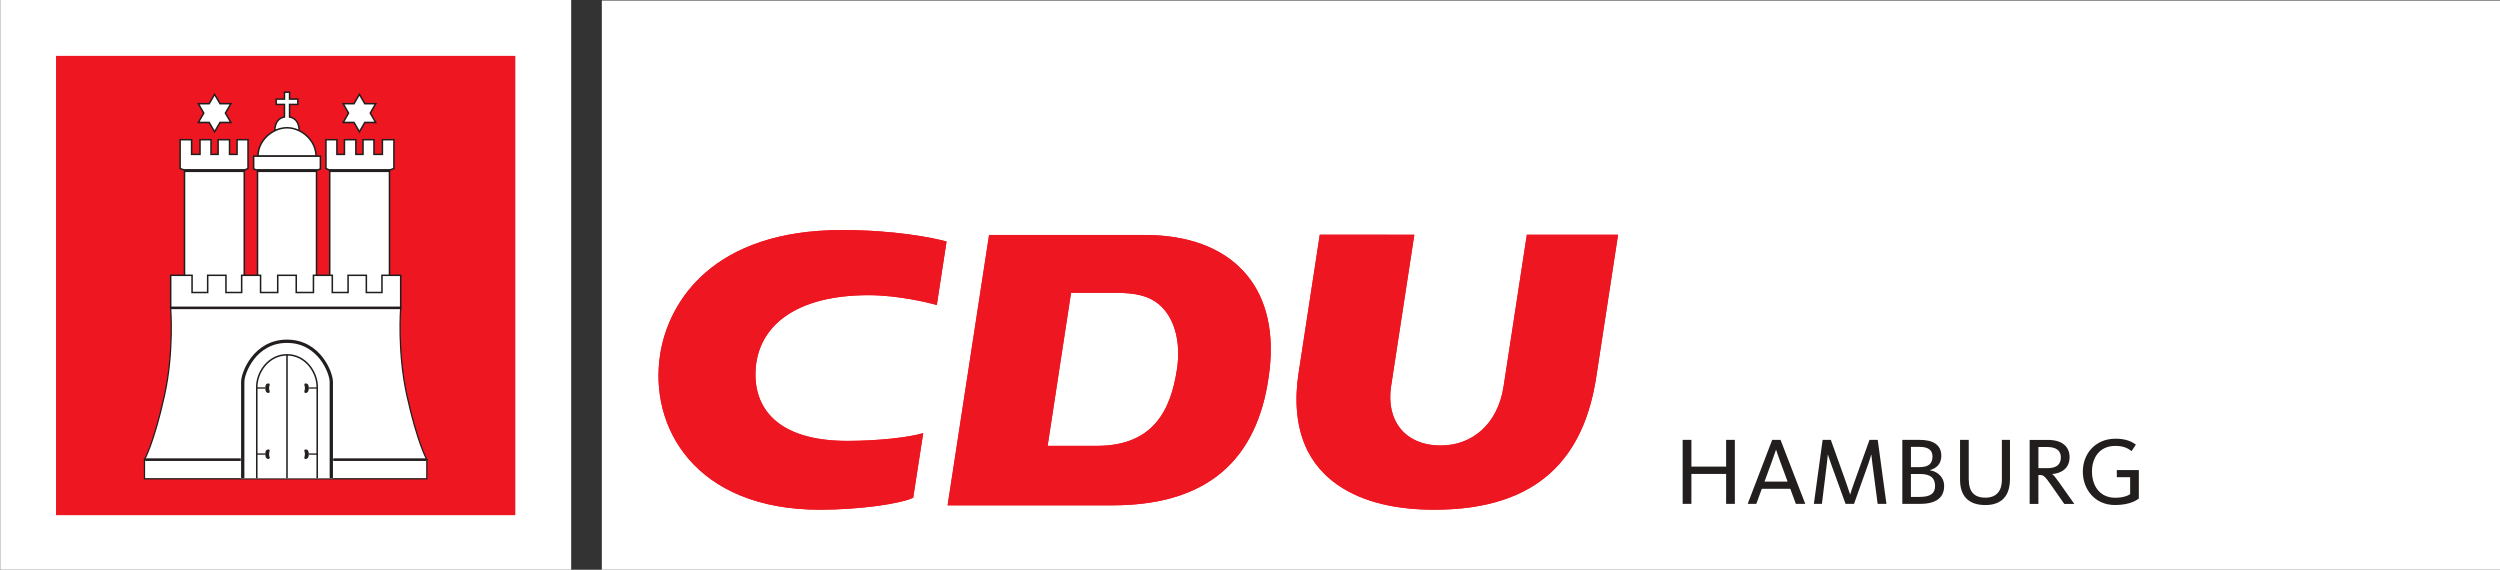
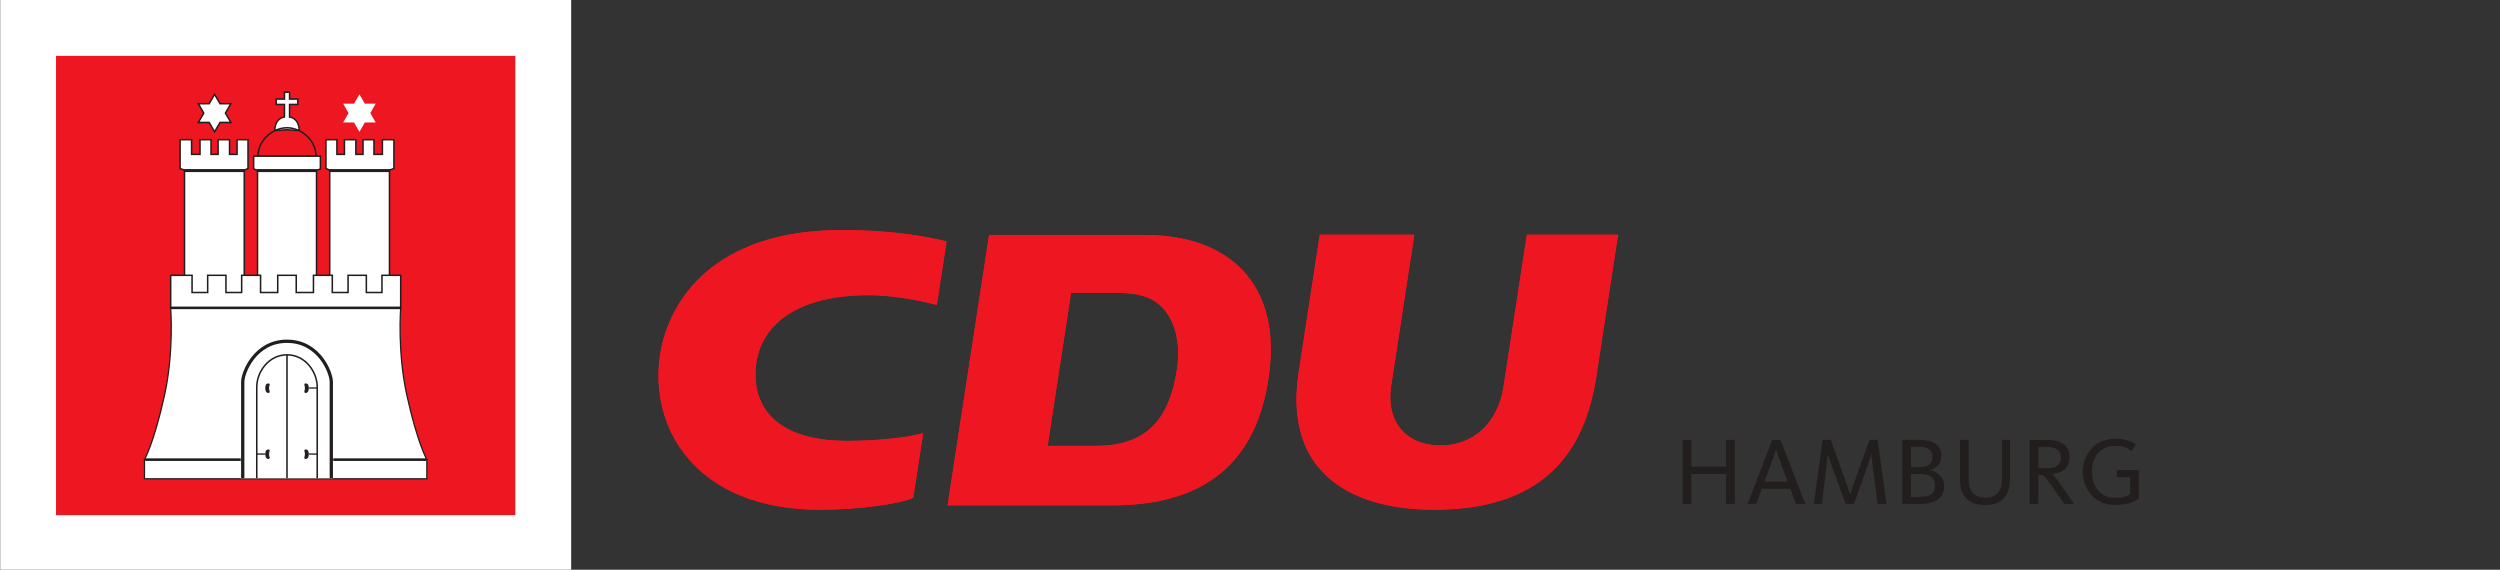
<svg xmlns="http://www.w3.org/2000/svg" version="1.2" viewBox="0 0 401.041 91.395" height="121.86" width="534.722">
  <rect x="0" y="0" width="401.041" height="91.395" fill="#333333" stroke="none" />
  <defs>
    <clipPath id="a">
-       <path d="M 285,21 H 425.195 V 64 H 285 Z m 0,0" />
-     </clipPath>
+       </clipPath>
    <clipPath id="b">
      <path d="m 263,49 h 1 v 2 h -1 z m 0,0" />
    </clipPath>
    <clipPath id="c">
      <path d="m 258.461,45.281 v 11.18 h 6.82 V 45.195 Z m 0,0" />
    </clipPath>
    <clipPath id="d">
      <path d="m 262,49 h 2 v 2 h -2 z m 0,0" />
    </clipPath>
    <clipPath id="e">
      <path d="m 258.461,45.281 v 11.18 h 6.82 V 45.195 Z m 0,0" />
    </clipPath>
    <clipPath id="f">
      <path d="m 263,54 h 2 v 1 h -2 z m 0,0" />
    </clipPath>
    <clipPath id="g">
      <path d="m 258.461,45.281 v 11.18 h 6.82 V 45.195 Z m 0,0" />
    </clipPath>
    <clipPath id="h">
      <path d="m 263,54 h 1 v 1 h -1 z m 0,0" />
    </clipPath>
    <clipPath id="i">
      <path d="m 258.461,45.281 v 11.18 h 6.82 V 45.195 Z m 0,0" />
    </clipPath>
    <clipPath id="j">
      <path d="m 262,53 h 2 v 3 h -2 z m 0,0" />
    </clipPath>
    <clipPath id="k">
      <path d="m 258.461,45.281 v 11.18 h 6.82 V 45.195 Z m 0,0" />
    </clipPath>
    <clipPath id="l">
      <path d="m 258,45 h 8 v 12 h -8 z m 0,0" />
    </clipPath>
    <clipPath id="m">
      <path d="m 258.461,45.281 v 11.18 h 6.82 V 45.195 Z m 0,0" />
    </clipPath>
    <clipPath id="n">
      <path d="m 259,46 h 6 v 11 h -6 z m 0,0" />
    </clipPath>
    <clipPath id="o">
      <path d="m 258.461,45.281 v 11.18 h 6.82 V 45.195 Z m 0,0" />
    </clipPath>
    <clipPath id="p">
-       <path d="m 259,49 h 2 v 1 h -2 z m 0,0" />
-     </clipPath>
+       </clipPath>
    <clipPath id="q">
      <path d="m 258.461,45.281 v 11.18 h 6.82 V 45.195 Z m 0,0" />
    </clipPath>
    <clipPath id="r">
      <path d="m 260,49 h 1 v 2 h -1 z m 0,0" />
    </clipPath>
    <clipPath id="s">
      <path d="m 258.461,45.281 v 11.18 h 6.82 V 45.195 Z m 0,0" />
    </clipPath>
    <clipPath id="t">
      <path d="m 259,49 h 3 v 2 h -3 z m 0,0" />
    </clipPath>
    <clipPath id="u">
      <path d="m 258.461,45.281 v 11.18 h 6.82 V 45.195 Z m 0,0" />
    </clipPath>
    <clipPath id="v">
      <path d="m 259,54 h 2 v 1 h -2 z m 0,0" />
    </clipPath>
    <clipPath id="w">
      <path d="m 258.461,45.281 v 11.18 h 6.82 V 45.195 Z m 0,0" />
    </clipPath>
    <clipPath id="x">
      <path d="m 260,54 h 1 v 1 h -1 z m 0,0" />
    </clipPath>
    <clipPath id="y">
      <path d="m 258.461,45.281 v 11.18 h 6.82 V 45.195 Z m 0,0" />
    </clipPath>
    <clipPath id="z">
      <path d="m 259,53 h 3 v 3 h -3 z m 0,0" />
    </clipPath>
    <clipPath id="A">
      <path d="m 258.461,45.281 v 11.18 h 6.82 V 45.195 Z m 0,0" />
    </clipPath>
  </defs>
  <g transform="matrix(2.174,0,0,2.174,-523.269,-46.024)">
    <g clip-rule="nonzero" clip-path="url(#a)">
-       <path d="M 285.102,63.215 H 425.195 V 21.207 H 285.102 Z m 0,0" fill="#fff" fill-opacity="1" fill-rule="nonzero" stroke="none" />
-     </g>
+       </g>
    <g>
      <path d="m 240.711,63.215 h 42.129 V 21.172 h -42.129 z m 0,0" fill="#fff" fill-opacity="1" fill-rule="nonzero" stroke="none" />
      <path d="m 244.828,59.184 h 33.891 V 25.293 h -33.891 z m 0,0" fill="#ee1721" fill-opacity="1" fill-rule="nonzero" stroke="none" />
      <path d="m 261.871,27.973 h -0.188 v 0.508 h -0.609 V 28.875 h 0.609 v 0.926 c -0.758,0.137 -0.707,0.996 -0.707,0.996 l 0.895,-0.051 0.898,0.051 c 0,0 0.047,-0.859 -0.707,-0.996 V 28.875 h 0.609 v -0.395 h -0.609 v -0.508" fill="#fff" fill-opacity="1" fill-rule="nonzero" stroke="none" />
      <path d="m 261.871,27.973 h -0.188 v 0.508 h -0.609 V 28.875 h 0.609 v 0.926 c -0.758,0.137 -0.707,0.996 -0.707,0.996 l 0.895,-0.051 0.898,0.051 c 0,0 0.047,-0.859 -0.707,-0.996 V 28.875 h 0.609 v -0.395 h -0.609 v -0.508 z m 0,0" fill="none" stroke="#231e1e" stroke-width=".114" stroke-linecap="butt" stroke-linejoin="miter" stroke-miterlimit="3.864" stroke-opacity="1" />
      <path d="m 253.984,31.477 h 0.848 v 1.082 h 0.621 v -1.082 h 0.812 v 1.082 h 0.523 v -1.082 h 0.844 v 1.082 h 0.555 v -1.082 h 0.809 v 2.129 l -0.27,0.117 h -4.418 l -0.324,-0.117" fill="#fff" fill-opacity="1" fill-rule="nonzero" stroke="none" />
      <path d="m 253.984,31.477 h 0.848 v 1.082 h 0.621 v -1.082 h 0.812 v 1.082 h 0.523 v -1.082 h 0.844 v 1.082 h 0.555 v -1.082 h 0.809 v 2.129 l -0.27,0.117 h -4.418 l -0.324,-0.117 z m 0,0" fill="none" stroke="#231e1e" stroke-width=".114" stroke-linecap="butt" stroke-linejoin="miter" stroke-miterlimit="3.864" stroke-opacity="1" />
      <path d="m 269.762,31.477 h -0.852 v 1.082 h -0.621 v -1.082 h -0.809 v 1.082 h -0.527 v -1.082 h -0.844 v 1.082 h -0.555 v -1.082 h -0.809 v 2.129 l 0.273,0.117 h 4.414 l 0.328,-0.117" fill="#fff" fill-opacity="1" fill-rule="nonzero" stroke="none" />
      <path d="m 269.762,31.477 h -0.852 v 1.082 h -0.621 v -1.082 h -0.809 v 1.082 h -0.527 v -1.082 h -0.844 v 1.082 h -0.555 v -1.082 h -0.809 v 2.129 l 0.273,0.117 h 4.414 l 0.328,-0.117 z m 0,0" fill="none" stroke="#231e1e" stroke-width=".114" stroke-linecap="butt" stroke-linejoin="miter" stroke-miterlimit="3.864" stroke-opacity="1" />
      <path d="m 254.309,43.086 h 4.41 v -9.363 h -4.41 z m 0,0" fill="#fff" fill-opacity="1" fill-rule="nonzero" stroke="#231e1e" stroke-width=".114" stroke-linecap="butt" stroke-linejoin="miter" stroke-miterlimit="3.864" stroke-opacity="1" />
      <path d="m 265.023,43.086 h 4.41 v -9.363 h -4.41 z m 0,0" fill="#fff" fill-opacity="1" fill-rule="nonzero" stroke="#231e1e" stroke-width=".114" stroke-linecap="butt" stroke-linejoin="miter" stroke-miterlimit="3.864" stroke-opacity="1" />
      <path d="m 257.73,30.207 h -0.801 l -0.402,0.691 -0.398,-0.691 h -0.801 l 0.402,-0.691 -0.402,-0.695 h 0.801 l 0.398,-0.691 0.402,0.691 h 0.801 l -0.402,0.695" fill="#fff" fill-opacity="1" fill-rule="nonzero" stroke="none" />
      <path d="m 257.73,30.207 h -0.801 l -0.402,0.691 -0.398,-0.691 h -0.801 l 0.402,-0.691 -0.402,-0.695 h 0.801 l 0.398,-0.691 0.402,0.691 h 0.801 l -0.402,0.695 z m 0,0" fill="none" stroke="#231e1e" stroke-width=".114" stroke-linecap="butt" stroke-linejoin="miter" stroke-miterlimit="3.864" stroke-opacity="1" />
      <path d="m 266.016,30.207 h 0.801 l 0.398,0.691 0.398,-0.691 h 0.801 l -0.398,-0.691 0.398,-0.695 h -0.801 l -0.398,-0.691 -0.398,0.691 h -0.801 l 0.398,0.695" fill="#fff" fill-opacity="1" fill-rule="nonzero" stroke="none" />
-       <path d="m 266.016,30.207 h 0.801 l 0.398,0.691 0.398,-0.691 h 0.801 l -0.398,-0.691 0.398,-0.695 h -0.801 l -0.398,-0.691 -0.398,0.691 h -0.801 l 0.398,0.695 z m 0,0" fill="none" stroke="#231e1e" stroke-width=".114" stroke-linecap="butt" stroke-linejoin="miter" stroke-miterlimit="3.864" stroke-opacity="1" />
-       <path d="m 261.871,30.598 c -1.062,0 -2.141,0.93 -2.141,2.094 h 4.285 c 0,-1.164 -1.078,-2.094 -2.145,-2.094" fill="#fff" fill-opacity="1" fill-rule="nonzero" stroke="none" />
      <path d="m 261.871,30.598 c -1.062,0 -2.141,0.93 -2.141,2.094 h 4.285 c 0,-1.164 -1.078,-2.094 -2.145,-2.094 z m 0,0" fill="none" stroke="#231e1e" stroke-width=".114" stroke-linecap="butt" stroke-linejoin="miter" stroke-miterlimit="3.864" stroke-opacity="1" />
      <path d="m 261.871,32.691 h -2.461 v 0.949 l 0.242,0.082 h 4.441 l 0.242,-0.082 v -0.949" fill="#fff" fill-opacity="1" fill-rule="nonzero" stroke="none" />
      <path d="m 261.871,32.691 h -2.461 v 0.949 l 0.242,0.082 h 4.441 l 0.242,-0.082 v -0.949 z m 0,0" fill="none" stroke="#231e1e" stroke-width=".114" stroke-linecap="butt" stroke-linejoin="miter" stroke-miterlimit="3.864" stroke-opacity="1" />
      <path d="m 261.871,33.723 h -2.176 v 9.238 h 4.355 v -9.238" fill="#fff" fill-opacity="1" fill-rule="nonzero" stroke="none" />
      <path d="m 261.871,33.723 h -2.176 v 9.238 h 4.355 v -9.238 z m 0,0" fill="none" stroke="#231e1e" stroke-width=".114" stroke-linecap="butt" stroke-linejoin="miter" stroke-miterlimit="3.864" stroke-opacity="1" />
      <path d="m 261.871,41.484 h -0.684 v 1.27 h -1.266 v -1.27 h -1.395 v 1.27 h -1.16 v -1.27 h -1.348 v 1.27 h -1.152 v -1.27 h -1.578 v 2.402 l 0.383,0.094 h 16.402 l 0.188,-0.094 v -2.402 h -1.383 v 1.27 h -1.152 v -1.27 h -1.348 v 1.27 h -1.164 v -1.27 h -1.391 v 1.27 h -1.27 v -1.27" fill="#fff" fill-opacity="1" fill-rule="nonzero" stroke="none" />
      <path d="m 261.871,41.484 h -0.684 v 1.27 h -1.266 v -1.27 h -1.395 v 1.27 h -1.16 v -1.27 h -1.348 v 1.27 h -1.152 v -1.27 h -1.578 v 2.402 l 0.383,0.094 h 16.402 l 0.188,-0.094 v -2.402 h -1.383 v 1.27 h -1.152 v -1.27 h -1.348 v 1.27 h -1.164 v -1.27 h -1.391 v 1.27 h -1.27 v -1.27 z m 0,0" fill="none" stroke="#231e1e" stroke-width=".114" stroke-linecap="butt" stroke-linejoin="miter" stroke-miterlimit="3.864" stroke-opacity="1" />
      <path d="m 251.355,55.086 h 20.836 c 0,0 -0.695,-1.219 -1.473,-4.742 -0.715,-3.242 -0.457,-6.457 -0.457,-6.457 h -16.977 c 0,0 0.262,3.215 -0.453,6.457 -0.777,3.523 -1.477,4.742 -1.477,4.742" fill="#fff" fill-opacity="1" fill-rule="nonzero" stroke="none" />
      <path d="m 251.355,55.086 h 20.836 c 0,0 -0.695,-1.219 -1.473,-4.742 -0.715,-3.242 -0.457,-6.457 -0.457,-6.457 h -16.977 c 0,0 0.262,3.215 -0.453,6.457 -0.777,3.523 -1.477,4.742 -1.477,4.742 z m 0,0" fill="none" stroke="#231e1e" stroke-width=".095" stroke-linecap="butt" stroke-linejoin="miter" stroke-miterlimit="3.864" stroke-opacity="1" />
      <path d="m 251.355,56.5 h 20.836 v -1.414 h -20.836 z m 0,0" fill="#fff" fill-opacity="1" fill-rule="nonzero" stroke="#231e1e" stroke-width=".095" stroke-linecap="butt" stroke-linejoin="miter" stroke-miterlimit="3.864" stroke-opacity="1" />
      <path d="m 251.414,55.086 h 20.719" fill="none" stroke="#231e1e" stroke-width=".19" stroke-linecap="butt" stroke-linejoin="miter" stroke-miterlimit="3.864" stroke-opacity="1" />
      <path d="m 259.754,33.773 h 4.219 m 1.137,0 h 4.281 m -15.012,0 h 4.277" fill="none" stroke="#231e1e" stroke-width=".19" stroke-linecap="square" stroke-linejoin="miter" stroke-miterlimit="3.864" stroke-opacity="1" />
      <path d="m 258.461,45.281 6.82,-0.086 v 11.266 h -6.82" fill="#fff" fill-opacity="1" fill-rule="nonzero" stroke="none" />
      <path d="m 264.105,49.801 h -0.629" fill="none" stroke="#231e1e" stroke-width=".095" stroke-linecap="butt" stroke-linejoin="miter" stroke-miterlimit="3.864" stroke-opacity="1" />
      <g clip-path="url(#b)" clip-rule="nonzero">
        <g clip-path="url(#c)" clip-rule="nonzero">
          <path d="m 263.434,49.812 c 0,-0.305 -0.113,-0.305 -0.203,-0.305 -0.09,0 0.008,0.125 0.008,0.293 0,0.168 -0.098,0.32 -0.008,0.32 0.09,0 0.203,-0.027 0.203,-0.309" fill="#231e1e" fill-opacity="1" fill-rule="nonzero" stroke="none" />
        </g>
      </g>
      <g clip-path="url(#d)" clip-rule="nonzero">
        <g clip-path="url(#e)" clip-rule="nonzero">
          <path d="m 2634.336,5511.325 c 0,3.047 -1.133,3.047 -2.031,3.047 -0.898,0 0.078,-1.25 0.078,-2.93 0,-1.68 -0.977,-3.203 -0.078,-3.203 0.898,0 2.031,0.273 2.031,3.086 z m 0,0" transform="matrix(0.1,0,0,-0.1,0,600.945)" fill="none" stroke="#231e1e" stroke-width=".86" stroke-linecap="butt" stroke-linejoin="miter" stroke-miterlimit="3.864" stroke-opacity="1" />
        </g>
      </g>
      <g clip-path="url(#f)" clip-rule="nonzero">
        <g clip-path="url(#g)" clip-rule="nonzero">
          <path d="m 2641.055,5462.692 h -6.289" transform="matrix(0.1,0,0,-0.1,0,600.945)" fill="none" stroke="#231e1e" stroke-width=".95" stroke-linecap="butt" stroke-linejoin="miter" stroke-miterlimit="3.864" stroke-opacity="1" />
        </g>
      </g>
      <g clip-path="url(#h)" clip-rule="nonzero">
        <g clip-path="url(#i)" clip-rule="nonzero">
          <path d="m 263.434,54.684 c 0,-0.305 -0.113,-0.305 -0.203,-0.305 -0.09,0 0.008,0.125 0.008,0.293 0,0.168 -0.098,0.32 -0.008,0.32 0.09,0 0.203,-0.027 0.203,-0.309" fill="#231e1e" fill-opacity="1" fill-rule="nonzero" stroke="none" />
        </g>
      </g>
      <g clip-path="url(#j)" clip-rule="nonzero">
        <g clip-path="url(#k)" clip-rule="nonzero">
          <path d="m 2634.336,5462.614 c 0,3.047 -1.133,3.047 -2.031,3.047 -0.898,0 0.078,-1.25 0.078,-2.93 0,-1.68 -0.977,-3.203 -0.078,-3.203 0.898,0 2.031,0.274 2.031,3.086 z m 0,0" transform="matrix(0.1,0,0,-0.1,0,600.945)" fill="none" stroke="#231e1e" stroke-width=".86" stroke-linecap="butt" stroke-linejoin="miter" stroke-miterlimit="3.864" stroke-opacity="1" />
        </g>
      </g>
      <g clip-path="url(#l)" clip-rule="nonzero">
        <g clip-path="url(#m)" clip-rule="nonzero">
          <path d="m 2586.055,5432.419 v 83.594 c 0,6.523 8.828,29.922 32.656,29.922 23.867,0 32.695,-23.398 32.695,-29.922 v -83.594" transform="matrix(0.1,0,0,-0.1,0,600.945)" fill="none" stroke="#231e1e" stroke-width="2.43" stroke-linecap="butt" stroke-linejoin="miter" stroke-miterlimit="3.864" stroke-opacity="1" />
        </g>
      </g>
      <g clip-path="url(#n)" clip-rule="nonzero">
        <g clip-path="url(#o)" clip-rule="nonzero">
          <path d="m 2596.406,5431.637 v 80.586 c 0,11.055 8.789,23.711 22.305,23.711 v -104.727 104.727 c 13.555,0 22.305,-12.656 22.305,-23.711 v -80.586" transform="matrix(0.1,0,0,-0.1,0,600.945)" fill="none" stroke="#231e1e" stroke-width="1.14" stroke-linecap="butt" stroke-linejoin="miter" stroke-miterlimit="3.864" stroke-opacity="1" />
        </g>
      </g>
      <g clip-path="url(#p)" clip-rule="nonzero">
        <g clip-path="url(#q)" clip-rule="nonzero">
          <path d="m 2596.406,5511.442 h 6.25" transform="matrix(0.1,0,0,-0.1,0,600.945)" fill="none" stroke="#231e1e" stroke-width=".95" stroke-linecap="butt" stroke-linejoin="miter" stroke-miterlimit="3.864" stroke-opacity="1" />
        </g>
      </g>
      <g clip-path="url(#r)" clip-rule="nonzero">
        <g clip-path="url(#s)" clip-rule="nonzero">
          <path d="m 260.312,49.812 c 0,-0.305 0.113,-0.305 0.203,-0.305 0.09,0 -0.012,0.125 -0.012,0.293 0,0.168 0.102,0.32 0.012,0.32 -0.09,0 -0.203,-0.027 -0.203,-0.309" fill="#231e1e" fill-opacity="1" fill-rule="nonzero" stroke="none" />
        </g>
      </g>
      <g clip-path="url(#t)" clip-rule="nonzero">
        <g clip-path="url(#u)" clip-rule="nonzero">
          <path d="m 2603.125,5511.325 c 0,3.047 1.133,3.047 2.031,3.047 0.898,0 -0.117,-1.25 -0.117,-2.93 0,-1.68 1.016,-3.203 0.117,-3.203 -0.898,0 -2.031,0.273 -2.031,3.086 z m 0,0" transform="matrix(0.1,0,0,-0.1,0,600.945)" fill="none" stroke="#231e1e" stroke-width=".86" stroke-linecap="butt" stroke-linejoin="miter" stroke-miterlimit="3.864" stroke-opacity="1" />
        </g>
      </g>
      <g clip-path="url(#v)" clip-rule="nonzero">
        <g clip-path="url(#w)" clip-rule="nonzero">
          <path d="m 2596.406,5462.692 h 6.25" transform="matrix(0.1,0,0,-0.1,0,600.945)" fill="none" stroke="#231e1e" stroke-width=".95" stroke-linecap="butt" stroke-linejoin="miter" stroke-miterlimit="3.864" stroke-opacity="1" />
        </g>
      </g>
      <g clip-path="url(#x)" clip-rule="nonzero">
        <g clip-path="url(#y)" clip-rule="nonzero">
          <path d="m 260.312,54.684 c 0,-0.305 0.113,-0.305 0.203,-0.305 0.09,0 -0.012,0.125 -0.012,0.293 0,0.168 0.102,0.32 0.012,0.32 -0.09,0 -0.203,-0.027 -0.203,-0.309" fill="#231e1e" fill-opacity="1" fill-rule="nonzero" stroke="none" />
        </g>
      </g>
      <g clip-path="url(#z)" clip-rule="nonzero">
        <g clip-path="url(#A)" clip-rule="nonzero">
          <path d="m 2603.125,5462.614 c 0,3.047 1.133,3.047 2.031,3.047 0.898,0 -0.117,-1.25 -0.117,-2.93 0,-1.68 1.016,-3.203 0.117,-3.203 -0.898,0 -2.031,0.274 -2.031,3.086 z m 0,0" transform="matrix(0.1,0,0,-0.1,0,600.945)" fill="none" stroke="#231e1e" stroke-width=".86" stroke-linecap="butt" stroke-linejoin="miter" stroke-miterlimit="3.864" stroke-opacity="1" />
        </g>
      </g>
      <path d="m 253.348,43.887 h 16.867" fill="none" stroke="#231e1e" stroke-width=".19" stroke-linecap="square" stroke-linejoin="miter" stroke-miterlimit="3.864" stroke-opacity="1" />
      <path d="m 368.707,58.352 v -4.723 h -0.645 v 1.973 H 365.5 v -1.973 h -0.645 v 4.723 H 365.5 v -2.211 h 2.562 v 2.211" fill="#231e1e" fill-opacity="1" fill-rule="nonzero" stroke="none" />
      <path d="m 372.598,56.707 h -1.703 l 0.559,-1.527 c 0.145,-0.391 0.285,-0.809 0.285,-0.812 h 0.016 c 0,0.004 0.133,0.418 0.281,0.812 z m -1.902,0.531 h 2.102 l 0.41,1.113 h 0.695 l -1.824,-4.723 h -0.617 l -1.809,4.723 h 0.637" fill="#231e1e" fill-opacity="1" fill-rule="evenodd" stroke="none" />
      <path d="m 377.5,58.352 1.059,-2.973 c 0.113,-0.312 0.195,-0.617 0.203,-0.656 h 0.016 c 0,0.039 0.035,0.344 0.078,0.664 l 0.387,2.965 h 0.648 L 379.25,53.629 h -0.609 l -1.133,3.156 c -0.152,0.402 -0.266,0.793 -0.285,0.859 h -0.016 c -0.019,-0.066 -0.148,-0.457 -0.289,-0.859 l -1.129,-3.156 h -0.605 l -0.648,4.723 h 0.594 l 0.363,-2.949 c 0.043,-0.32 0.07,-0.668 0.07,-0.68 h 0.012 c 0.008,0.02 0.109,0.34 0.223,0.656 l 1.078,2.973" fill="#231e1e" fill-opacity="1" fill-rule="nonzero" stroke="none" />
      <path d="m 383.289,54.863 c 0,0.531 -0.301,0.777 -0.98,0.777 h -0.609 v -1.496 h 0.625 c 0.633,0 0.965,0.219 0.965,0.719 m 0.191,2.164 c 0,0.566 -0.363,0.809 -1.141,0.809 h -0.641 v -1.691 h 0.68 c 0.809,0 1.102,0.336 1.102,0.883 m 0.668,0 c 0,-0.656 -0.477,-1.059 -1.051,-1.16 v -0.012 c 0.516,-0.133 0.844,-0.484 0.844,-1.051 0,-0.859 -0.688,-1.176 -1.566,-1.176 h -1.312 v 4.723 h 1.289 c 1.062,0 1.797,-0.359 1.797,-1.324" fill="#231e1e" fill-opacity="1" fill-rule="evenodd" stroke="none" />
      <path d="m 389.008,56.527 v -2.898 h -0.598 v 2.965 c 0,0.773 -0.383,1.297 -1.207,1.297 -0.855,0 -1.238,-0.445 -1.238,-1.387 v -2.875 h -0.641 v 2.941 c 0,1.137 0.562,1.867 1.867,1.867 1.242,0 1.816,-0.723 1.816,-1.91" fill="#231e1e" fill-opacity="1" fill-rule="nonzero" stroke="none" />
      <path d="m 392.762,54.926 c 0,0.504 -0.309,0.789 -0.98,0.789 h -0.676 v -1.562 h 0.633 c 0.695,0 1.023,0.27 1.023,0.773 m 0.992,3.43 -1.121,-1.59 c -0.27,-0.383 -0.402,-0.535 -0.504,-0.605 v -0.012 c 0.719,-0.059 1.277,-0.457 1.277,-1.242 0,-0.816 -0.59,-1.277 -1.602,-1.277 h -1.344 v 4.727 h 0.645 V 56.219 h 0.074 c 0.305,0 0.383,0.055 0.898,0.793 l 0.938,1.344" fill="#231e1e" fill-opacity="1" fill-rule="evenodd" stroke="none" />
      <path d="m 398.516,57.957 v -2.102 h -1.625 v 0.527 h 0.984 v 1.246 c -0.008,0.008 -0.332,0.27 -1.098,0.27 -1.188,0 -1.719,-0.934 -1.719,-1.934 0,-0.996 0.539,-1.891 1.723,-1.891 0.598,0 0.922,0.172 1.199,0.383 l 0.32,-0.477 c -0.262,-0.195 -0.703,-0.438 -1.496,-0.438 -1.539,0 -2.422,1.148 -2.422,2.434 0,1.27 0.859,2.461 2.379,2.461 1.164,0 1.66,-0.41 1.754,-0.48" fill="#231e1e" fill-opacity="1" fill-rule="nonzero" stroke="none" />
      <path d="m 308.816,53.129 -0.738,4.77 c -0.969,0.449 -3.961,0.883 -6.887,0.883 -9.188,0 -12.652,-6.086 -11.777,-11.508 0.621,-3.859 3.883,-9.129 13.414,-9.129 3.883,0 6.719,0.57 7.711,0.848 l -0.719,4.688 c -0.562,-0.172 -2.875,-0.73 -5.035,-0.73 -5.363,0 -8.121,2.262 -8.332,5.453 -0.191,2.871 1.598,5.301 6.766,5.301 2.293,0 4.594,-0.266 5.598,-0.574 m 36.238,-14.637 -1.715,11.184 c -0.379,2.5 1,4.363 3.672,4.363 2.277,0 4.199,-1.531 4.633,-4.363 l 1.711,-11.184 h 6.734 L 358.477,49 c -0.887,5.793 -4.121,9.781 -11.945,9.781 -5.195,0 -8.082,-1.883 -9.328,-4.305 -0.93,-1.812 -0.969,-3.945 -0.695,-5.738 l 1.57,-10.246 z m -22.082,4.281 h -3.246 l -1.73,11.293 h 3.641 c 4.199,0 5.453,-2.684 5.902,-5.641 0.309,-2.023 -0.172,-3.848 -1.359,-4.824 -0.715,-0.586 -1.652,-0.828 -3.207,-0.828 m 2.191,-4.266 c 6.359,0 9.91,3.734 9.215,9.914 -0.68,6.062 -3.961,10.035 -11.59,10.035 h -12.172 l 3.059,-19.949" fill="#ee1721" fill-opacity="1" fill-rule="nonzero" stroke="none" />
      <path d="m 325.164,38.508 c 6.359,0 9.91,3.734 9.215,9.914 -0.68,6.062 -3.961,10.035 -11.59,10.035 h -12.172 l 3.059,-19.949 z m -2.191,4.266 c 1.555,0 2.496,0.242 3.207,0.828 1.188,0.977 1.668,2.801 1.359,4.82 -0.449,2.961 -1.703,5.648 -5.902,5.648 h -3.641 l 1.73,-11.297" fill="#ee1721" fill-opacity="1" fill-rule="evenodd" stroke="none" />
      <path d="m 345.055,38.488 -1.715,11.188 c -0.383,2.5 0.996,4.367 3.672,4.367 2.277,0 4.195,-1.535 4.629,-4.367 l 1.719,-11.188 h 6.727 L 358.477,49 c -0.891,5.793 -4.121,9.781 -11.945,9.781 -5.199,0 -8.082,-1.883 -9.328,-4.305 -0.93,-1.812 -0.969,-3.945 -0.695,-5.738 l 1.57,-10.25" fill="#ee1721" fill-opacity="1" fill-rule="nonzero" stroke="none" />
      <path d="m 308.816,53.129 c -1.004,0.309 -3.305,0.574 -5.598,0.574 -5.168,0 -6.957,-2.43 -6.766,-5.301 0.211,-3.191 2.969,-5.453 8.332,-5.453 2.16,0 4.473,0.559 5.035,0.73 l 0.719,-4.688 c -0.992,-0.277 -3.828,-0.848 -7.711,-0.848 -9.531,0 -12.793,5.27 -13.414,9.129 -0.875,5.422 2.59,11.508 11.777,11.508 2.926,0 5.918,-0.434 6.887,-0.883" fill="#ee1721" fill-opacity="1" fill-rule="nonzero" stroke="none" />
    </g>
  </g>
</svg>